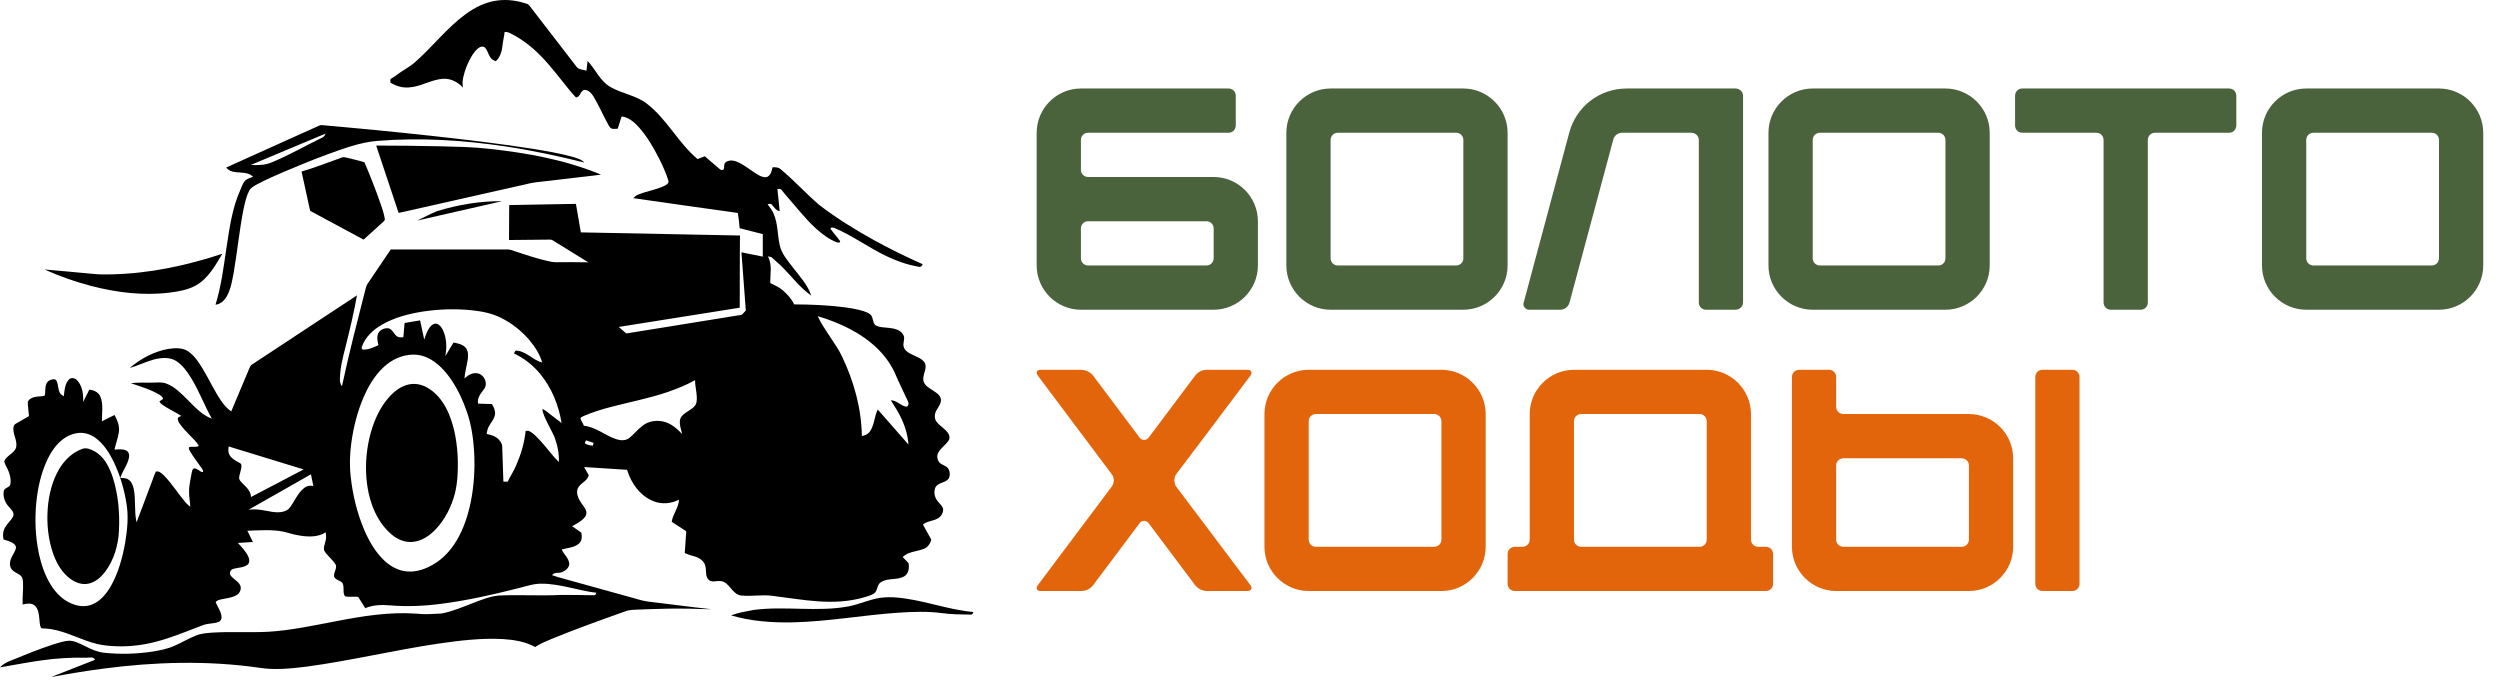
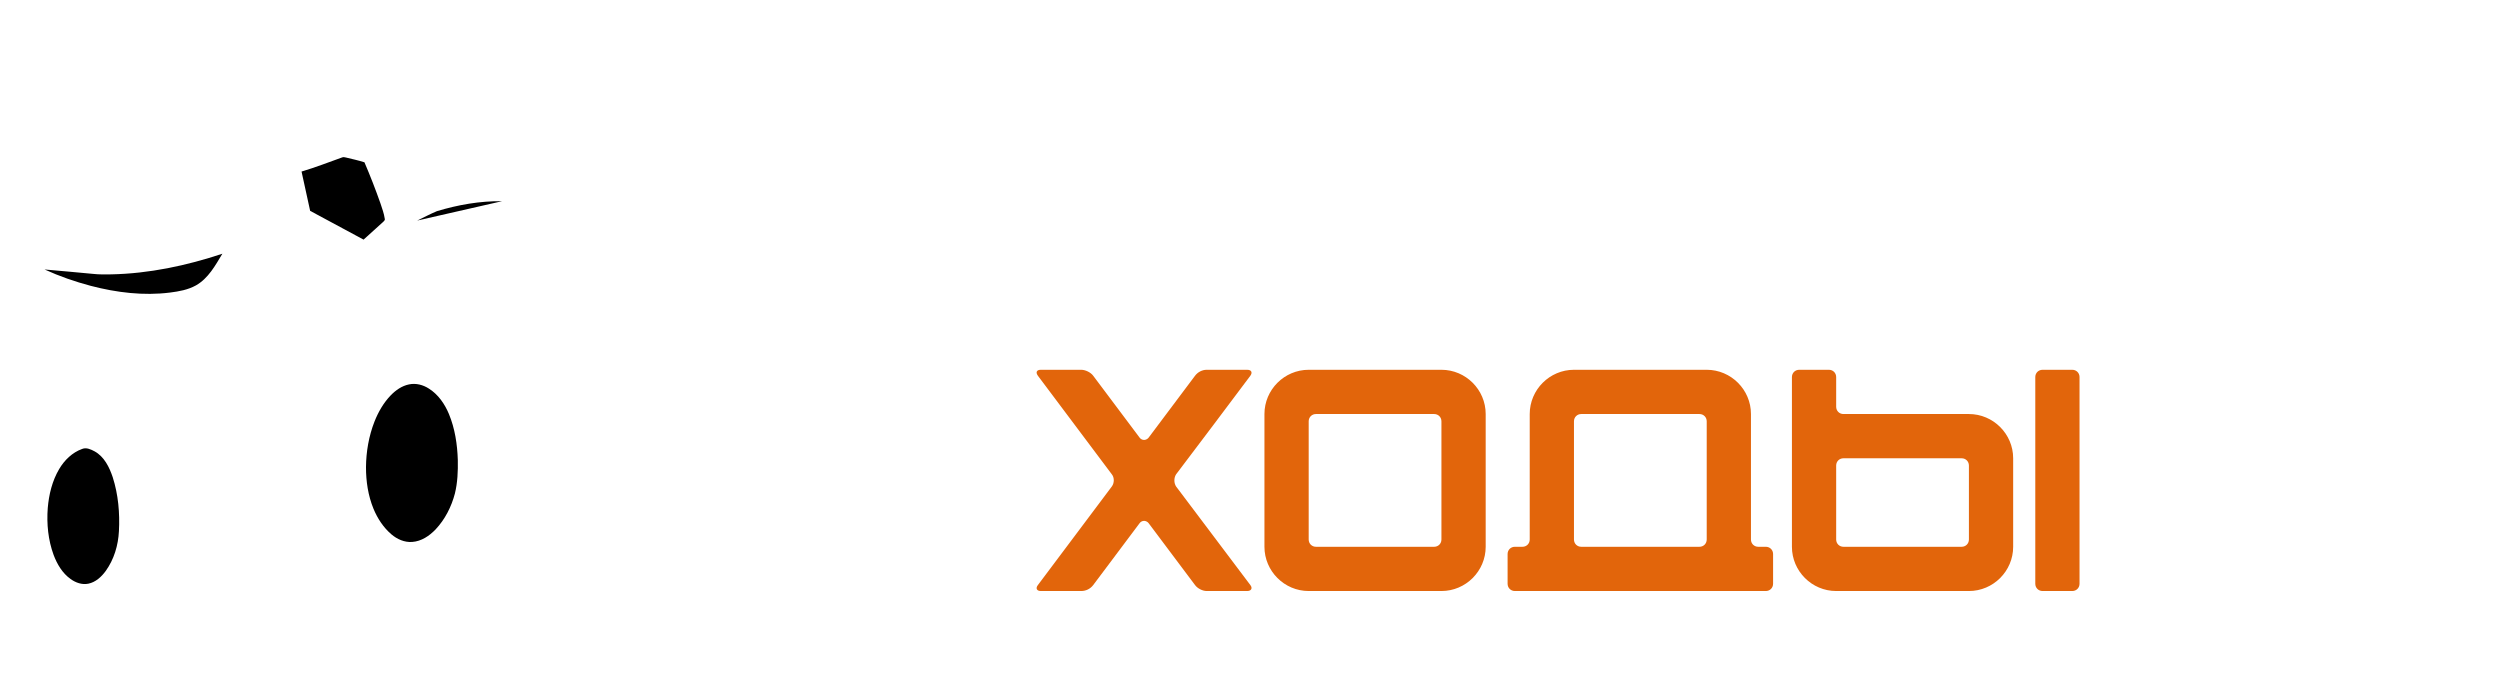
<svg xmlns="http://www.w3.org/2000/svg" width="791" height="215" viewBox="0 0 791 215" fill="none">
-   <path d="M381.7 70H344.3C343 70 342 71 342 72.3V81.7C342 83 343 84 344.3 84H381.7C383 84 384 83 384 81.7V72.3C384 71 383 70 381.7 70ZM328 84V42C328 34.3 334.3 28 342 28H388.7C390 28 391 29 391 30.3V39.7C391 41 390 42 388.7 42H344.3C343 42 342 43 342 44.3V53.7C342 55 343 56 344.3 56H384C391.7 56 398 62.3 398 70V84C398 91.7 391.7 98 384 98H342C334.3 98 328 91.7 328 84ZM407.004 84V42C407.004 34.3 413.304 28 421.004 28H463.004C470.704 28 477.004 34.3 477.004 42V84C477.004 91.7 470.704 98 463.004 98H421.004C413.304 98 407.004 91.7 407.004 84ZM423.304 84H460.704C462.004 84 463.004 83 463.004 81.7V44.3C463.004 43 462.004 42 460.704 42H423.304C422.004 42 421.004 43 421.004 44.3V81.7C421.004 83 422.004 84 423.304 84ZM496.504 42C498.704 33.7 506.104 28 514.704 28H549.104C550.404 28 551.504 29 551.504 30.3V95.7C551.504 97 550.404 98 549.104 98H539.804C538.504 98 537.504 97 537.504 95.7V44.3C537.504 43 536.404 42 535.104 42H513.304C511.904 42 510.704 42.9 510.404 44.3L496.604 95.7C496.204 97.1 495.004 98 493.604 98H483.804C483.204 98 482.704 97.7 482.404 97.3C482.004 96.9 481.904 96.3 482.104 95.7L496.504 42ZM559.543 84V42C559.543 34.3 565.843 28 573.543 28H615.543C623.243 28 629.543 34.3 629.543 42V84C629.543 91.7 623.243 98 615.543 98H573.543C565.843 98 559.543 91.7 559.543 84ZM575.843 84H613.243C614.543 84 615.543 83 615.543 81.7V44.3C615.543 43 614.543 42 613.243 42H575.843C574.543 42 573.543 43 573.543 44.3V81.7C573.543 83 574.543 84 575.843 84ZM637.57 30.3C637.57 29 638.57 28 639.87 28H705.27C706.57 28 707.57 29 707.57 30.3V39.7C707.57 41 706.57 42 705.27 42H681.87C680.57 42 679.57 43 679.57 44.3V95.7C679.57 97 678.57 98 677.27 98H667.87C666.57 98 665.57 97 665.57 95.7V44.3C665.57 43 664.57 42 663.27 42H639.87C638.57 42 637.57 41 637.57 39.7V30.3ZM715.695 84V42C715.695 34.3 721.995 28 729.695 28H771.695C779.395 28 785.695 34.3 785.695 42V84C785.695 91.7 779.395 98 771.695 98H729.695C721.995 98 715.695 91.7 715.695 84ZM731.995 84H769.395C770.695 84 771.695 83 771.695 81.7V44.3C771.695 43 770.695 42 769.395 42H731.995C730.695 42 729.695 43 729.695 44.3V81.7C729.695 83 730.695 84 731.995 84Z" fill="#4A633C" />
  <path d="M328.4 185.1C336.2 174.7 344 164.3 351.8 153.9C352.6 152.8 352.6 151.1 351.8 150.1L328.4 118.9C327.6 117.8 328 117 329.3 117H342.1C343.4 117 345.1 117.8 345.9 118.9L360.6 138.5C360.9 138.9 361.4 139.2 362 139.2C362.5 139.2 363.1 138.9 363.4 138.5L378.1 118.9C379 117.7 380.4 117 381.8 117H394.6C395.9 117 396.4 117.8 395.6 118.9C387.8 129.3 380 139.7 372.1 150.1C371.4 151.2 371.4 152.8 372.1 153.9L395.6 185.1C396.4 186.1 395.9 187 394.6 187H381.8C380.5 187 378.9 186.2 378.1 185.1L363.4 165.5C363.1 165.1 362.5 164.8 362 164.8C361.4 164.8 360.9 165.1 360.6 165.5L345.9 185.1C345 186.3 343.6 187 342.1 187H329.3C328 187 327.6 186.1 328.4 185.1ZM400.07 173V131C400.07 123.3 406.37 117 414.07 117H456.07C463.77 117 470.07 123.3 470.07 131V173C470.07 180.7 463.77 187 456.07 187H414.07C406.37 187 400.07 180.7 400.07 173ZM416.37 173H453.77C455.07 173 456.07 172 456.07 170.7V133.3C456.07 132 455.07 131 453.77 131H416.37C415.07 131 414.07 132 414.07 133.3V170.7C414.07 172 415.07 173 416.37 173ZM537.704 131H500.304C499.004 131 498.004 132 498.004 133.3V170.7C498.004 172 499.004 173 500.304 173H537.704C539.004 173 540.004 172 540.004 170.7V133.3C540.004 132 539.004 131 537.704 131ZM484.004 170.7V131C484.004 123.3 490.304 117 498.004 117H540.004C547.704 117 554.004 123.3 554.004 131V170.7C554.004 172 555.004 173 556.304 173H558.704C560.004 173 561.004 174 561.004 175.3V184.7C561.004 186 560.004 187 558.704 187H479.304C478.004 187 477.004 186 477.004 184.7V175.3C477.004 174 478.004 173 479.304 173H481.704C483.004 173 484.004 172 484.004 170.7ZM620.665 145H583.265C581.965 145 580.965 146 580.965 147.3V170.7C580.965 172 581.965 173 583.265 173H620.665C621.965 173 622.965 172 622.965 170.7V147.3C622.965 146 621.965 145 620.665 145ZM566.965 173V119.3C566.965 118 567.965 117 569.265 117H578.665C579.965 117 580.965 118 580.965 119.3V128.7C580.965 130 581.965 131 583.265 131H622.965C630.665 131 636.965 137.3 636.965 145V173C636.965 180.7 630.665 187 622.965 187H580.965C573.265 187 566.965 180.7 566.965 173ZM643.965 184.7V119.3C643.965 118 644.965 117 646.265 117H655.665C656.965 117 657.965 118 657.965 119.3V184.7C657.965 186 656.965 187 655.665 187H646.265C644.965 187 643.965 186 643.965 184.7Z" fill="#E2650B" />
-   <path d="M147.332 4.467C150.31 2.285 153.747 0.599 157.442 0.146C160.575 -0.261 163.775 0.208 166.75 1.224C167.078 1.312 167.325 1.551 167.53 1.812C172.54 8.32 177.563 14.821 182.579 21.324C183.343 22.078 184.57 22.008 185.541 22.369C185.668 21.342 185.793 20.314 185.932 19.287C188.434 21.958 189.876 25.674 193.169 27.545C196.863 29.643 201.313 30.186 204.716 32.843C211.035 37.721 214.599 45.217 220.699 50.325C221.468 50.04 222.234 49.747 222.997 49.445C224.582 50.772 226.123 52.154 227.707 53.484C228.032 53.804 228.573 53.92 228.955 53.616C229.239 52.954 228.989 52.136 229.398 51.522C230.362 50.575 231.892 50.67 233.069 51.132C235.749 52.179 237.824 54.277 240.365 55.582C241.168 55.968 242.184 56.339 243.015 55.818C243.966 55.173 244.17 53.955 244.45 52.923C245.325 52.911 246.3 52.882 246.984 53.534C251.246 57.048 254.946 61.183 259.133 64.783C264.611 69.011 270.519 72.654 276.569 76.002C281.572 78.753 286.698 81.278 291.919 83.587C291.812 84.208 291.264 84.572 290.65 84.397C287.1 83.792 283.67 82.574 280.426 81.019C274.874 78.364 269.884 74.652 264.216 72.222C263.77 72.05 262.995 71.736 262.747 72.338C263.643 73.686 264.8 74.845 265.718 76.18C266.166 76.755 265.141 76.85 264.775 76.675C262.349 75.75 260.245 74.148 258.317 72.438C254.676 69.154 251.723 65.217 248.475 61.567C248.043 61.092 247.702 60.546 247.273 60.076C246.955 59.68 246.389 59.842 245.959 59.757C246.182 62.117 246.495 64.467 246.7 66.829C245.5 66.631 244.948 65.51 244.182 64.724C243.838 64.299 243.297 64.574 242.865 64.631C243.597 65.608 244.372 66.581 244.825 67.731C246.148 70.841 245.975 74.291 246.693 77.543C247.298 80.287 249.212 82.46 250.875 84.635C253.03 87.429 255.542 90.106 256.681 93.518C253.185 91.1 250.641 87.635 247.671 84.651C246.63 83.569 245.436 82.651 244.359 81.61C244.007 81.203 243.445 81.21 242.959 81.146C244.416 83.708 243.663 86.767 243.713 89.558C245.029 90.252 246.443 90.806 247.591 91.775C249.05 93.068 250.45 94.507 251.264 96.307C256.612 96.332 261.972 96.543 267.28 97.234C269.284 97.512 271.296 97.834 273.232 98.444C274.023 98.714 274.853 99.003 275.474 99.591C276.358 100.491 276.033 102.026 276.967 102.876C278.26 103.683 279.87 103.542 281.324 103.755C282.961 103.924 284.875 104.326 285.752 105.885C286.354 106.74 285.936 107.781 285.857 108.72C285.709 109.763 286.295 110.786 287.141 111.365C288.564 112.356 290.303 112.779 291.7 113.816C292.271 114.234 292.746 114.839 292.841 115.559C293.062 117.33 291.707 118.973 292.246 120.746C292.728 122.148 294.148 122.855 295.308 123.628C296.276 124.269 297.437 124.976 297.683 126.208C297.915 127.581 296.912 128.679 296.312 129.802C295.678 130.868 295.517 132.318 296.271 133.368C297.328 134.804 299.029 135.627 300.026 137.121C300.47 137.759 300.586 138.653 300.16 139.332C299.256 140.816 297.61 141.712 296.837 143.294C296.317 144.299 296.565 145.581 297.299 146.412C298.144 147.185 299.469 147.338 300.097 148.369C300.601 149.274 300.665 150.477 300.163 151.395C299.19 152.845 296.96 152.57 296.04 154.081C295.326 155.482 295.646 157.275 296.603 158.484C297.16 159.264 297.99 159.864 298.349 160.775C298.624 162.085 297.822 163.453 296.66 164.051C295.208 164.928 293.307 164.799 292.03 165.992C292.891 167.583 293.78 169.163 294.664 170.745C294.348 171.965 293.607 173.129 292.396 173.611C290.155 174.554 287.432 174.445 285.597 176.252C286.223 176.929 286.954 177.518 287.486 178.277C287.709 179.671 287.507 181.391 286.254 182.26C283.972 183.712 280.936 182.716 278.679 184.233C277.397 185.044 277.76 186.935 276.535 187.781C275.721 188.342 274.742 188.569 273.817 188.874C268.98 190.358 263.854 190.622 258.833 190.263C253.958 189.929 249.139 189.094 244.293 188.506C241.04 188.088 237.758 188.767 234.503 188.417C233.023 188.278 232.021 187.06 231.126 186.008C230.294 185.017 229.321 183.887 227.916 183.855C226.68 183.714 225.173 184.41 224.168 183.398C223.12 182.296 223.518 180.646 223.222 179.284C222.977 177.698 221.536 176.639 220.108 176.152C218.947 175.788 217.756 175.511 216.656 174.977C216.815 172.679 216.976 170.381 217.131 168.083C215.594 167.094 214.074 166.076 212.53 165.099C212.867 162.623 214.749 160.632 214.853 158.091C212.364 159.368 209.35 159.648 206.739 158.568C202.529 156.893 199.677 152.879 198.404 148.649C193.874 148.354 189.346 148.063 184.816 147.772C185.295 148.633 185.775 149.495 186.275 150.345C185.859 152.34 183.445 152.838 182.754 154.659C182.322 155.934 182.797 157.316 183.457 158.427C184.084 159.539 185.064 160.455 185.464 161.691C185.734 162.503 185.345 163.364 184.777 163.948C183.723 165.055 182.345 165.762 181.018 166.487C181.986 167.167 182.945 167.858 183.923 168.526C184.157 169.699 184.195 171.108 183.207 171.963C181.695 173.295 179.57 173.327 177.722 173.856C178.386 175.407 179.947 176.527 180.106 178.291C180.161 179.602 178.977 180.494 177.906 180.989C176.865 181.498 175.399 180.869 174.665 181.982C176.981 182.828 179.404 183.339 181.763 184.046C187.437 185.619 193.11 187.194 198.783 188.769C200.774 189.263 202.716 189.999 204.752 190.297C211.489 191.095 218.213 192.018 224.957 192.745C222.693 192.788 220.433 192.604 218.17 192.593C213.69 192.508 209.209 192.586 204.734 192.758C202.656 192.92 200.536 192.768 198.492 193.199C190.457 196.059 182.418 198.918 174.526 202.155C172.755 202.923 170.928 203.614 169.33 204.717C166.202 202.98 162.591 202.419 159.065 202.196C152.287 201.837 145.516 202.66 138.818 203.623C124.832 205.687 111.062 209.022 97.049 210.917C92.001 211.533 86.85 212.083 81.795 211.245C65.609 208.938 49.133 209.415 32.954 211.52C27.333 212.24 21.743 213.186 16.17 214.215C20.775 212.358 25.437 210.638 30.035 208.769C29.569 207.59 28.183 208.162 27.237 208.106C22.441 207.972 17.641 208.299 12.892 208.983C8.571 209.567 4.3 210.449 0 211.161C0.834 210.215 1.957 209.608 3.107 209.133C7.735 207.251 12.358 205.33 17.12 203.807C18.716 203.335 20.323 202.771 22.002 202.719C23.841 202.787 25.462 203.76 27.085 204.523C28.94 205.442 30.869 206.326 32.956 206.53C38.059 207.071 43.234 206.926 48.308 206.158C50.678 205.758 53.074 205.296 55.274 204.292C57.568 203.273 59.741 201.991 62.071 201.057C63.703 200.38 65.489 200.302 67.226 200.159C73.129 199.787 79.045 200.196 84.95 199.889C92.09 199.448 99.102 197.92 106.114 196.591C114.563 194.963 123.166 193.522 131.799 194.165C134.422 194.472 137.065 194.24 139.69 194.12C143.291 193.434 146.666 191.938 150.073 190.638C152.826 189.599 155.629 188.458 158.613 188.397C164.973 188.147 171.342 188.572 177.701 188.231C181.109 188.224 184.52 188.283 187.925 188.335C188.391 188.367 188.534 187.878 188.716 187.553C182.872 186.874 177.254 184.667 171.326 184.68C168.778 184.642 166.368 185.54 163.923 186.124C155.963 188.147 147.928 189.956 139.777 191.024C134.349 191.747 128.851 191.988 123.389 191.538C120.759 191.299 118.043 191.388 115.572 192.42C114.817 191.229 114.085 190.026 113.326 188.842C111.935 188.685 110.467 189.004 109.128 188.651C108.31 187.41 109.06 185.735 108.348 184.446C107.63 183.612 106.234 183.569 105.741 182.514C105.423 181.23 106.625 180.068 106.28 178.784C105.323 177.02 103.498 175.895 102.541 174.134C102.3 173.061 102.855 172.018 103.041 170.979C103.268 170.14 103.191 169.27 103.034 168.431C100.663 169.972 97.688 169.897 94.999 169.483C93.222 169.238 91.522 168.658 89.785 168.235C85.991 167.472 82.098 167.788 78.263 167.938C78.856 169.117 79.434 170.306 80.027 171.486C78.441 171.59 76.854 171.688 75.265 171.786C76.527 173.143 77.852 174.516 78.615 176.232C78.968 177.009 79.056 178.089 78.311 178.673C77.018 179.668 75.279 179.539 73.783 180C72.94 180.205 72.424 181.341 72.963 182.069C73.81 183.257 75.345 183.821 75.99 185.176C76.504 186.278 75.929 187.633 74.924 188.242C73.447 189.181 71.64 189.263 69.976 189.638C69.337 189.792 68.603 189.951 68.237 190.561C68.86 192.131 70.067 193.543 70.101 195.311C70.142 195.943 69.737 196.543 69.153 196.773C68.108 197.204 66.955 197.2 65.855 197.391C64.594 197.559 63.437 198.107 62.259 198.552C57.99 200.2 53.729 201.912 49.292 203.06C45.294 204.107 41.15 204.614 37.016 204.48C34.958 204.405 32.888 204.273 30.881 203.787C25.892 202.628 21.382 199.925 16.304 199.086C15.245 198.882 14.161 198.907 13.092 198.782C12.47 197.916 12.595 196.775 12.447 195.77C12.29 194.304 12.156 192.608 10.974 191.572C9.892 190.679 8.403 190.99 7.158 191.274C7.055 188.915 7.41 186.562 7.28 184.205C7.228 183.519 7.169 182.755 6.648 182.246C5.682 181.298 4.139 181.021 3.464 179.771C2.884 178.623 3.191 177.248 3.748 176.157C4.189 175.195 4.937 174.336 5.053 173.254C5.062 172.509 4.41 172.004 3.814 171.686C2.969 171.224 2.032 170.974 1.116 170.688C0.811 169.326 0.952 167.847 1.741 166.669C2.443 165.446 3.655 164.571 4.205 163.262C4.576 162.082 3.505 161.194 2.837 160.382C1.571 159.052 0.866 157.157 1.193 155.325C1.45 154.259 3.012 154.32 3.271 153.25C3.537 151.909 3.237 150.52 2.759 149.26C2.38 148.124 1.582 147.153 1.33 145.976C2.018 144.092 4.498 143.53 5.105 141.557C5.489 139.807 4.537 138.164 4.282 136.468C4.144 135.618 4.157 134.466 5.048 134.027C6.419 133.229 7.803 132.456 9.174 131.659C9.071 130.156 8.79 128.66 8.785 127.154C9.219 126.172 10.306 125.715 11.303 125.556C12.247 125.358 13.242 125.492 14.158 125.178C14.458 123.935 14.143 122.585 14.69 121.394C15.072 120.496 16.072 120.01 17.009 119.982C17.447 119.957 17.825 120.278 17.979 120.671C18.475 121.873 18.332 123.271 19.004 124.412C19.266 124.869 19.768 125.099 20.191 125.381C20.402 123.56 20.48 121.492 21.805 120.08C22.548 119.303 23.8 119.621 24.439 120.369C26.107 122.187 26.421 124.826 26.294 127.194C26.944 125.881 27.608 124.574 28.269 123.267C29.708 123.426 31.219 124.112 31.776 125.542C32.767 128.008 32.213 130.72 32.24 133.295C33.576 132.629 34.902 131.94 36.249 131.299C37.12 132.952 37.902 134.786 37.62 136.698C37.347 138.596 36.609 140.387 36.229 142.264C37.47 142.187 38.816 141.971 39.97 142.562C40.725 142.937 40.975 143.86 40.83 144.64C40.459 147.04 38.745 148.924 38.075 151.218C38.941 151.252 39.882 151.22 40.63 151.736C41.634 152.397 42.073 153.6 42.321 154.722C43.018 158.198 42.414 161.798 43.207 165.262C44.955 160.741 46.617 156.186 48.337 151.656C48.66 150.84 48.889 149.983 49.315 149.213C50.297 148.913 51.112 149.756 51.781 150.347C54.401 152.986 56.336 156.195 58.75 159.009C59.181 159.505 59.686 159.934 60.204 160.341C60.127 158.739 59.802 157.155 59.827 155.548C59.797 153.459 60.35 151.429 60.693 149.386C60.802 148.913 60.945 148.201 61.552 148.188C62.571 148.251 63.198 149.331 64.207 149.39C64.384 148.954 64.082 148.572 63.871 148.222C62.643 146.412 61.255 144.712 60.145 142.826C59.947 142.426 59.632 141.985 59.791 141.521C60.795 141.119 61.957 141.669 62.925 141.096C62.248 139.819 61.136 138.871 60.161 137.832C59.009 136.634 57.825 135.452 56.877 134.079C56.549 133.566 56.184 132.991 56.258 132.354C56.402 131.879 56.993 131.829 57.359 131.602C55.495 130.383 53.447 129.474 51.606 128.222C51.153 127.895 50.649 127.558 50.444 127.013C50.792 126.699 51.249 126.538 51.578 126.206C51.508 125.56 50.89 125.208 50.41 124.874C47.619 123.199 44.462 122.301 41.405 121.257C43.48 120.955 45.587 121.105 47.676 121.069C49.353 121.13 51.103 120.737 52.71 121.394C55.395 122.419 57.406 124.571 59.407 126.544C61.682 128.808 63.928 131.334 67.021 132.461C64.7 128.297 63.027 123.796 60.545 119.716C59.243 117.614 57.784 115.477 55.64 114.154C53.542 112.904 50.928 113.172 48.66 113.752C46.05 114.461 43.627 115.714 41.02 116.43C44.487 113.495 48.644 111.256 53.133 110.413C55.308 110.093 57.795 109.897 59.677 111.259C61.589 112.631 62.893 114.65 64.107 116.623C66.15 120 67.776 123.624 70.017 126.881C70.876 128.138 71.901 129.295 73.153 130.177C75.117 125.526 77.084 120.876 79.034 116.218C79.172 115.857 79.393 115.529 79.736 115.334C90.808 108.047 101.87 100.741 112.942 93.45C111.976 98.912 110.685 104.31 109.342 109.688C108.478 113.02 107.614 116.396 107.546 119.857C107.507 120.694 107.689 121.537 108.201 122.217C110.401 111.779 113.108 101.457 115.738 91.12C115.929 90.149 116.581 89.388 117.115 88.59C119.288 85.367 121.461 82.144 123.632 78.923C135.97 78.923 148.31 78.921 160.647 78.923C161.611 78.921 162.486 79.373 163.389 79.657C166.321 80.639 169.269 81.585 172.269 82.344C173.456 82.624 174.647 82.946 175.874 82.974C179.293 82.896 182.711 82.965 186.132 83.001C182.443 80.71 178.738 78.446 175.053 76.15C174.692 75.9 174.267 75.78 173.831 75.811C169.571 75.862 165.309 75.9 161.05 75.941C161.066 72.254 161.1 68.57 161.111 64.883C168.148 64.756 175.183 64.622 182.22 64.499C182.738 67.508 183.259 70.515 183.779 73.525C200.563 73.859 217.349 74.175 234.133 74.514C234.028 82.126 234.101 89.74 234.053 97.355C221.293 99.389 208.528 101.394 195.772 103.444C196.547 104.153 197.349 104.837 198.163 105.508C210.335 103.542 222.506 101.578 234.676 99.605C235.11 99.162 235.544 98.716 235.978 98.271C235.517 92.125 235.049 85.976 234.59 79.83C236.84 80.285 239.092 80.739 241.345 81.194C241.343 78.821 241.347 76.448 241.343 74.077C238.904 73.459 236.469 72.825 234.033 72.204C233.928 70.584 233.685 68.977 233.444 67.372C222.422 65.801 211.389 64.319 200.377 62.696C200.779 62.267 201.225 61.851 201.786 61.633C204.541 60.46 207.573 60.076 210.28 58.78C210.871 58.464 211.746 57.95 211.476 57.148C210.76 54.78 209.696 52.532 208.619 50.311C206.802 46.736 204.775 43.219 202.097 40.212C200.652 38.635 198.897 37.073 196.672 36.848C196.265 38.139 195.858 39.428 195.453 40.719C194.792 40.735 194.101 40.885 193.46 40.671C192.967 40.401 192.719 39.86 192.433 39.405C190.805 36.464 189.496 33.355 187.75 30.477C187.15 29.477 186.211 28.499 184.982 28.42C183.579 28.584 183.679 30.784 182.231 30.834C180.636 29.22 179.313 27.356 177.865 25.613C175.078 22.124 172.287 18.603 168.944 15.623C166.575 13.505 163.927 11.688 161.05 10.336C160.618 10.129 160.127 10.132 159.663 10.093C159.536 11.552 159.124 12.968 158.986 14.425C158.781 16.232 158.288 18.142 156.849 19.371C156.381 19.151 155.86 18.987 155.501 18.598C154.583 17.61 154.383 16.184 153.533 15.152C153.087 14.602 152.271 14.648 151.717 14.996C150.635 15.637 149.905 16.709 149.246 17.75C148.021 19.799 147.112 22.042 146.593 24.374C146.337 25.463 146.278 26.597 146.489 27.699C144.882 25.988 142.604 24.77 140.204 24.926C136.406 25.156 133.092 27.488 129.28 27.67C127.266 27.824 125.287 27.192 123.557 26.195C123.609 25.756 123.273 25.099 123.791 24.854C124.268 24.563 124.768 24.301 125.212 23.953C127.13 22.426 129.373 21.355 131.23 19.746C136.808 14.877 141.338 8.87 147.332 4.467ZM133.631 98.598C129.242 99.305 124.846 100.455 120.952 102.662C118.174 104.246 115.615 106.556 114.529 109.64C114.313 110.043 114.41 110.618 114.965 110.622C116.652 110.654 118.234 109.893 119.738 109.208C119.522 108.16 119.215 107.072 119.477 106.003C119.813 104.526 121.486 103.703 122.902 103.865C124.357 104.196 124.621 106.044 125.939 106.594C126.471 106.815 127.059 106.708 127.619 106.708C127.75 105.201 127.882 103.696 128.01 102.189C129.648 101.917 131.283 101.637 132.921 101.367C133.353 103.394 133.797 105.422 134.224 107.454C134.719 105.967 135.215 104.41 136.274 103.214C136.761 102.653 137.533 102.223 138.29 102.478C139.24 102.812 139.809 103.74 140.225 104.608C141.341 107.129 141.411 110.004 140.891 112.681C141.745 111.243 142.616 109.815 143.495 108.392C144.857 108.633 146.371 108.908 147.323 110.011C148.219 111.059 148.169 112.545 147.982 113.827C147.664 115.809 147.096 117.748 146.955 119.757C148.005 118.746 149.387 117.873 150.91 118.098C153.185 118.303 154.576 121.444 153.083 123.201C152.115 124.505 150.869 125.953 151.28 127.708C152.737 127.756 154.197 127.804 155.656 127.847C156.201 128.801 156.745 129.847 156.633 130.986C156.497 132.534 155.315 133.659 154.64 134.984C154.235 135.693 154.094 136.507 153.978 137.305C155.163 137.561 156.388 137.866 157.356 138.639C158.204 139.323 158.92 140.319 158.906 141.451C159.022 145.09 159.147 148.726 159.272 152.365C159.722 152.388 160.177 152.443 160.629 152.399C161.477 150.67 162.541 149.045 163.298 147.267C164.82 143.799 165.934 140.121 166.305 136.339C166.753 136.318 167.237 136.243 167.641 136.5C169.055 137.298 170.128 138.562 171.221 139.737C173.149 141.832 174.772 144.201 176.815 146.19C176.949 143.483 176.363 140.787 175.44 138.255C174.724 136.657 173.835 135.141 173.094 133.557C172.476 132.211 171.712 130.877 171.621 129.365C172.567 129.813 173.34 130.527 174.169 131.152C175.342 132.047 176.508 132.956 177.688 133.847C176.767 128.199 174.547 122.689 170.873 118.262C168.641 115.545 165.809 113.338 162.634 111.831C162.793 111.395 163.018 110.804 163.614 110.949C166.637 111.272 168.673 113.975 171.56 114.695C170.776 112.045 169.251 109.674 167.48 107.576C165.034 104.731 162.043 102.342 158.693 100.651C155.785 99.144 152.528 98.512 149.301 98.168C144.089 97.637 138.809 97.805 133.631 98.598ZM258.726 100.032C259.69 102.26 261.147 104.224 262.436 106.269C263.791 108.406 265.341 110.436 266.395 112.747C270.164 120.603 272.569 129.215 272.692 137.962C273.678 137.771 274.689 137.368 275.262 136.489C276.678 134.425 276.631 131.779 277.719 129.57C280.972 133.256 284.188 136.977 287.445 140.662C287.2 137.211 286.057 133.877 284.406 130.854C283.652 129.392 282.668 128.074 281.858 126.649C283.668 126.667 284.888 128.245 286.568 128.654C287.441 128.847 287.623 127.631 287.307 127.058C286.309 124.887 285.272 122.737 284.261 120.573C283.636 119.289 283.168 117.934 282.477 116.68C281.247 114.375 279.64 112.279 277.785 110.445C272.541 105.297 265.693 102.114 258.726 100.032ZM128.26 112.486C125.434 113.068 122.889 114.634 120.866 116.659C118.327 119.203 116.488 122.355 115.058 125.628C113.081 130.22 111.849 135.111 111.169 140.055C110.671 143.612 110.555 147.228 110.962 150.802C111.571 156.443 112.908 162.023 115.079 167.274C116.579 170.82 118.484 174.277 121.232 177.016C123.216 178.993 125.78 180.509 128.607 180.789C131.655 181.121 134.672 180.046 137.252 178.491C140.24 176.732 142.634 174.093 144.409 171.138C146.716 167.299 148.114 162.982 148.991 158.609C149.994 153.495 150.305 148.251 150.021 143.051C149.773 138.793 149.157 134.525 147.782 130.474C146.568 126.863 144.948 123.371 142.818 120.207C140.87 117.359 138.445 114.677 135.269 113.193C133.101 112.156 130.594 111.959 128.26 112.486ZM202.22 126.578C196.376 128.035 190.405 129.179 184.843 131.556C184.425 131.786 183.838 131.911 183.634 132.381C183.911 133.193 184.441 133.895 184.732 134.707C188.514 135.095 191.453 137.789 194.969 138.955C196.313 139.409 197.945 139.494 199.115 138.568C200.599 137.4 201.75 135.864 203.263 134.729C205.129 133.213 207.746 132.845 210.039 133.413C212.362 134.007 214.24 135.618 215.84 137.336C215.487 135.932 214.969 134.511 215.121 133.045C215.247 131.799 216.326 131.002 217.29 130.368C218.461 129.558 219.999 128.849 220.363 127.338C220.772 124.978 219.904 122.646 219.92 120.285C214.406 123.324 208.312 125.112 202.22 126.578ZM24.166 137.077C22.632 137.339 21.182 138.007 19.945 138.943C17.581 140.739 15.947 143.31 14.729 145.978C12.897 150.063 11.947 154.493 11.492 158.93C10.988 164.105 11.165 169.363 12.167 174.47C12.924 178.23 14.124 181.955 16.181 185.214C17.688 187.603 19.766 189.72 22.387 190.861C24.457 191.815 26.914 192.149 29.074 191.286C31.769 190.242 33.667 187.874 35.077 185.444C37.472 181.196 38.766 176.423 39.614 171.649C40.273 167.628 40.709 163.498 40.041 159.448C39.313 154.852 37.995 150.333 35.99 146.128C34.595 143.303 32.863 140.516 30.294 138.609C28.562 137.309 26.317 136.661 24.166 137.077ZM185.439 139.325C185.291 139.655 184.795 140.175 185.302 140.439C185.977 140.832 186.789 140.86 187.534 141.041C187.632 140.735 187.73 140.428 187.83 140.125C187.032 139.855 186.236 139.582 185.439 139.325ZM72.358 141.262C72.251 142.071 72.122 142.942 72.501 143.705C73.058 144.921 74.263 145.635 75.406 146.222C75.774 146.451 76.315 146.626 76.37 147.133C76.531 148.62 75.62 149.974 75.665 151.454C75.845 152.093 76.374 152.543 76.813 153.011C77.993 154.186 79.4 155.454 79.409 157.259C84.948 154.32 90.521 151.445 96.07 148.526C88.167 146.103 80.266 143.669 72.358 141.262ZM78.611 161.303C81.114 160.887 83.6 161.514 86.053 161.944C87.83 162.219 89.887 162.203 91.353 161.021C93.174 158.88 94.074 155.968 96.411 154.263C97.186 153.656 98.202 153.595 99.138 153.761C98.879 152.531 98.638 151.302 98.386 150.072C91.792 153.811 85.216 157.58 78.611 161.303Z" fill="black" />
-   <path d="M100.836 39.81C101.2 39.637 101.598 39.53 102.005 39.594C113.494 40.608 124.975 41.724 136.44 42.971C147.125 44.151 157.808 45.397 168.43 47.065C172.624 47.754 176.829 48.447 180.936 49.561C182.332 49.988 183.852 50.338 184.911 51.422C176.779 49.429 168.591 47.624 160.306 46.39C146.757 44.337 132.976 43.46 119.3 44.585C113.885 45.033 108.776 47.002 103.702 48.804C99 50.552 94.349 52.436 89.733 54.402C86.91 55.625 84.082 56.85 81.366 58.3C80.388 58.846 79.286 59.392 78.784 60.458C77.881 62.251 77.477 64.242 77.049 66.19C75.718 72.888 75.088 79.701 73.913 86.426C73.456 88.799 73.067 91.249 71.931 93.413C71.188 94.886 69.915 96.23 68.187 96.412C69.981 90.645 70.731 84.633 71.612 78.678C72.583 72.368 73.417 65.906 76.07 60.032C76.484 59.11 76.761 58.096 77.42 57.307C78.1 56.523 79.154 56.284 80.088 55.941C78.57 54.359 76.215 54.743 74.249 54.411C73.206 54.316 72.219 53.845 71.569 53.009C81.311 48.581 91.087 44.226 100.836 39.81ZM99.522 43.731C92.808 46.549 86.085 49.343 79.377 52.179C81.614 52.322 83.937 52.263 86.023 51.354C91.515 49.077 96.674 46.095 102.016 43.508C102.532 43.267 102.8 42.749 103.073 42.283C101.868 42.712 100.707 43.246 99.522 43.731Z" fill="black" />
-   <path d="M119.025 46.06C125.705 46.065 132.383 46.14 139.061 46.279C144.202 46.415 149.355 46.483 154.474 47.054C166.625 48.367 178.836 50.536 190.169 55.261C183.889 56.012 177.606 56.737 171.326 57.475C170.221 57.614 169.11 57.691 168.021 57.925C154.056 61.076 140.091 64.226 126.123 67.374C123.757 60.269 121.393 53.163 119.025 46.06Z" fill="black" />
  <path d="M108.319 49.784C108.707 49.636 109.117 49.779 109.505 49.849C111.449 50.32 113.406 50.745 115.313 51.354C117.147 55.639 118.845 59.982 120.386 64.381C120.895 65.951 121.495 67.513 121.729 69.154C121.92 69.677 121.434 69.997 121.118 70.313C119.077 72.134 117.067 73.986 115.035 75.814C109.403 72.777 103.759 69.758 98.131 66.715C97.236 62.567 96.317 58.423 95.41 54.277C99.779 52.977 104.032 51.32 108.319 49.784Z" fill="black" />
  <path d="M138.229 66.817C144.902 64.799 151.865 63.567 158.854 63.66C149.903 65.713 140.95 67.751 131.994 69.786C134.074 68.802 136.106 67.706 138.229 66.817Z" fill="black" />
  <path d="M35.195 86.808C47.178 86.565 59.018 84.049 70.36 80.278C68.126 83.994 65.907 88.085 62.002 90.295C59.498 91.695 56.622 92.207 53.81 92.563C45.412 93.629 36.872 92.57 28.721 90.443C23.718 89.115 18.809 87.415 14.102 85.263C19.238 85.69 24.371 86.199 29.506 86.663C31.394 86.883 33.299 86.824 35.195 86.808Z" fill="black" />
  <path d="M129.412 121.626C131.596 121.155 133.89 121.764 135.733 122.973C138.672 124.835 140.716 127.817 142.038 130.986C143.945 135.584 144.691 140.585 144.852 145.537C144.923 149.083 144.78 152.675 143.934 156.134C142.832 160.328 140.807 164.335 137.822 167.506C135.863 169.549 133.322 171.272 130.424 171.472C127.978 171.661 125.605 170.59 123.784 169.017C121.282 166.856 119.429 164.014 118.172 160.971C116.467 156.816 115.792 152.295 115.801 147.819C115.842 142.894 116.695 137.95 118.499 133.356C119.702 130.333 121.352 127.444 123.621 125.092C125.198 123.462 127.155 122.082 129.412 121.626Z" fill="black" />
  <path d="M25.969 142.053C27.317 141.489 28.756 142.178 29.944 142.814C32.992 144.505 34.602 147.829 35.67 151.004C37.42 156.489 37.938 162.323 37.629 168.053C37.411 172.529 36.077 177.011 33.442 180.666C32.088 182.512 30.265 184.205 27.955 184.678C25.966 185.089 23.925 184.364 22.33 183.192C19.734 181.355 18.07 178.505 16.965 175.582C15.233 170.863 14.731 165.751 15.108 160.757C15.47 156.461 16.515 152.14 18.725 148.404C20.382 145.594 22.864 143.173 25.969 142.053Z" fill="black" />
-   <path d="M278.399 189.169C282.118 188.631 285.888 189.222 289.55 189.91C295.703 191.136 301.727 193.077 308 193.654C307.82 193.97 307.709 194.463 307.257 194.463C304.156 194.427 301.045 194.404 297.965 193.984C293.43 193.374 288.843 193.565 284.295 193.85C273.132 194.597 262.083 196.659 250.885 196.914C244.307 197.043 237.64 196.579 231.301 194.713C233.587 193.829 236.028 193.445 238.426 192.988C248.416 191.665 258.576 193.718 268.525 191.854C271.882 191.211 275.012 189.697 278.399 189.169Z" fill="black" />
</svg>